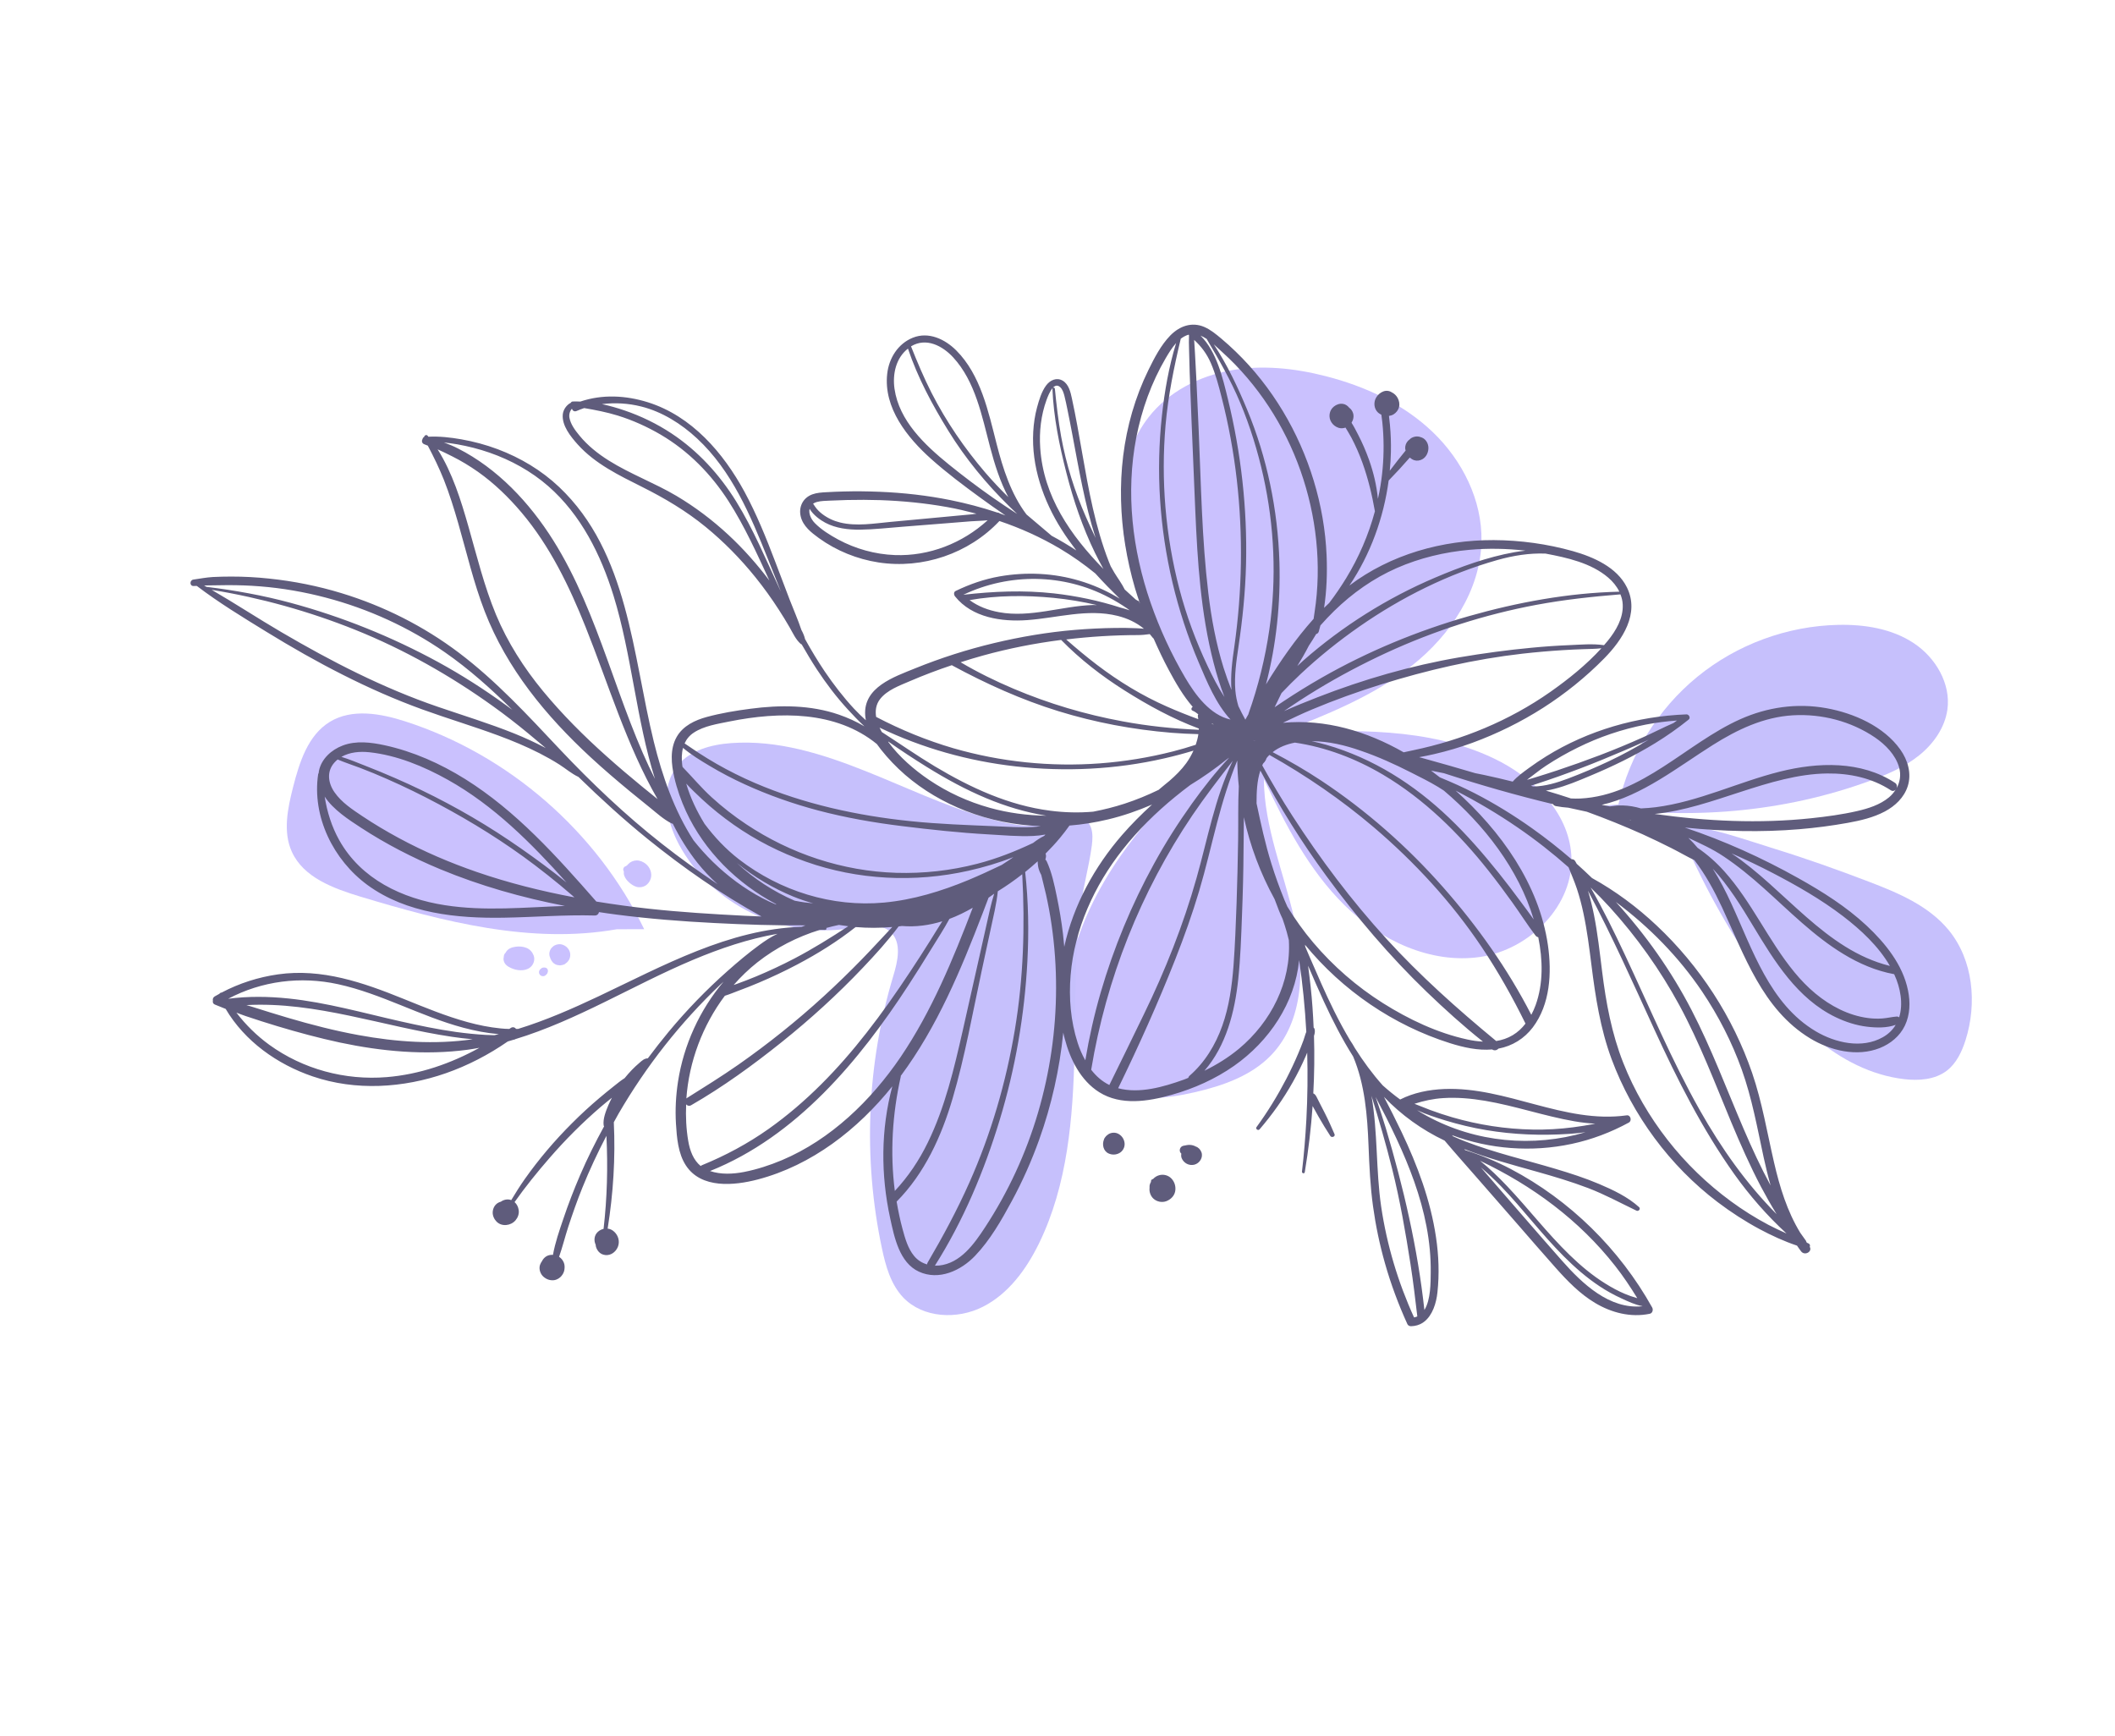
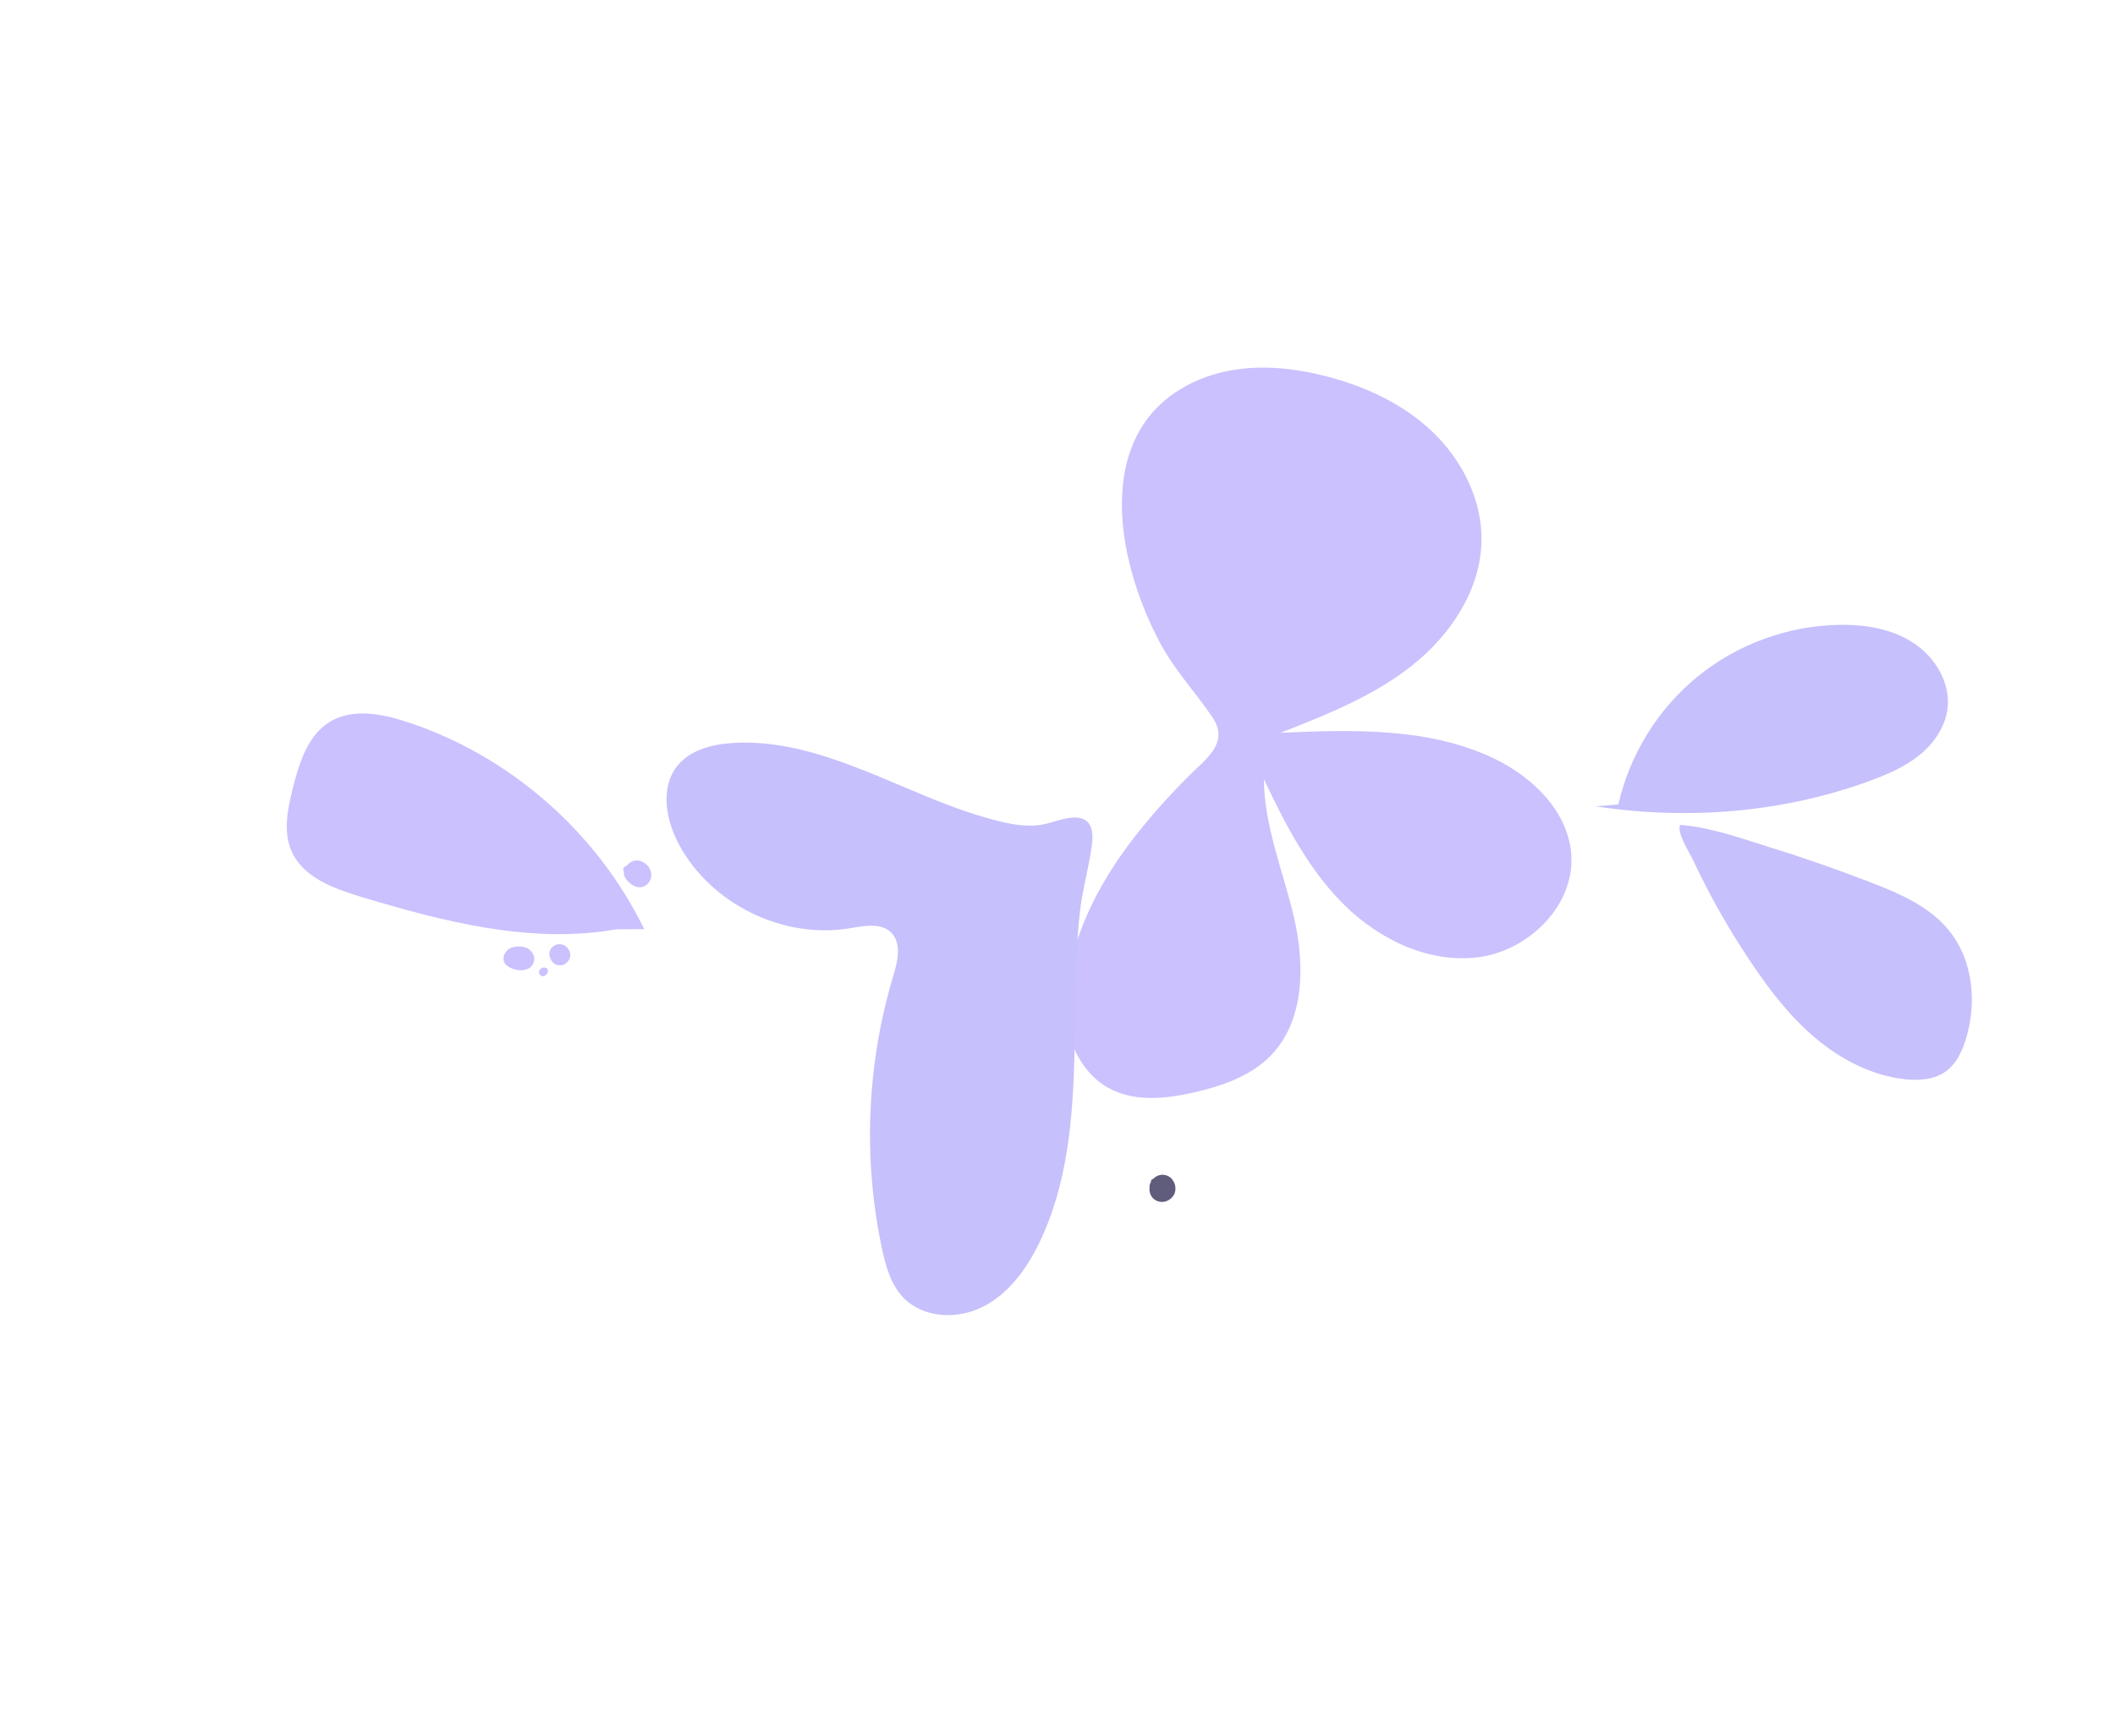
<svg xmlns="http://www.w3.org/2000/svg" width="324" height="266" viewBox="0 0 324 266" fill="none">
  <path d="M98.682 142.344C91.445 127.39 77.903 115.614 62.094 110.513C58.3 109.29 53.914 108.503 50.513 110.589C47.168 112.636 45.869 116.777 44.897 120.58C44.066 123.849 43.316 127.425 44.711 130.491C46.495 134.423 51.075 136.1 55.203 137.354C67.969 141.205 81.376 144.671 94.5 142.351" fill="#CAC1FE" />
  <path d="M164.1 147.266C163.255 150.774 162.894 154.474 163.7 157.997C164.507 161.521 166.582 164.846 169.729 166.625C173.673 168.853 178.571 168.349 182.993 167.329C187.256 166.349 191.606 164.844 194.659 161.715C199.793 156.444 199.918 148.044 198.297 140.862C196.676 133.68 193.649 126.712 193.616 119.347C196.892 126.303 200.492 133.264 205.964 138.661C211.439 144.049 219.131 147.695 226.736 146.598C234.334 145.489 241.216 138.635 240.712 130.971C240.276 124.341 234.797 119.012 228.793 116.159C218.795 111.404 207.227 111.781 196.168 112.258C203.193 109.497 210.332 106.679 216.259 101.998C222.186 97.316 226.816 90.422 226.95 82.869C227.063 76.62 224.024 70.552 219.513 66.218C215.002 61.884 209.127 59.164 203.07 57.621C198.317 56.404 193.313 55.87 188.49 56.75C183.666 57.63 179.006 60.019 175.974 63.888C171.262 69.886 171.158 78.365 172.905 85.791C173.953 90.244 175.598 94.548 177.762 98.57C179.983 102.706 183.07 105.966 185.68 109.789C188.507 113.932 184.554 116.357 181.762 119.214C178.081 122.977 174.556 126.936 171.552 131.273C168.194 136.142 165.497 141.497 164.1 147.266Z" fill="#CAC1FE" />
  <path d="M112 113.837C108.953 114.06 105.702 114.924 103.78 117.303C101.096 120.629 101.996 125.633 104.028 129.399C108.949 138.513 119.972 143.909 130.188 142.202C132.345 141.839 134.887 141.303 136.471 142.817C138.172 144.449 137.529 147.244 136.845 149.504C132.783 162.979 132.176 177.482 135.107 191.245C135.678 193.953 136.457 196.753 138.364 198.761C141.393 201.937 146.656 202.178 150.57 200.184C154.489 198.202 157.221 194.448 159.156 190.499C163.552 181.508 164.387 171.214 164.602 161.203C164.754 154.064 164.638 146.91 165.419 139.798C165.801 136.33 166.795 132.983 167.255 129.546C167.507 127.684 167.392 125.594 165.231 125.275C163.376 125.005 161.172 126.123 159.345 126.373C156.497 126.757 153.711 126.016 150.977 125.245C144.668 123.44 138.73 120.573 132.648 118.146C126.083 115.527 119.144 113.31 112 113.837Z" fill="#C6C0FC" />
  <path d="M286.268 135.059C290.789 136.783 295.475 138.757 298.54 142.507C302.284 147.085 302.892 153.692 301.11 159.329C300.542 161.117 299.702 162.898 298.214 164.035C296.397 165.408 293.939 165.58 291.677 165.312C286.681 164.73 282.02 162.309 278.163 159.068C274.302 155.836 271.195 151.806 268.378 147.636C266.099 144.26 263.992 140.759 262.073 137.17C261.099 135.349 260.176 133.498 259.295 131.623C258.739 130.436 256.857 127.573 257.377 126.366C262.187 126.722 267.317 128.628 271.918 130.049C276.754 131.543 281.536 133.25 286.268 135.059Z" fill="#C6C0FC" />
  <path d="M244.434 123.522C258.535 125.678 273.195 124.506 286.574 119.572C289.209 118.596 291.826 117.46 294.008 115.703C296.191 113.947 297.931 111.486 298.324 108.704C298.878 104.725 296.512 100.724 293.159 98.517C289.81 96.302 285.639 95.641 281.621 95.723C273.809 95.883 266.082 98.721 260.029 103.668C253.98 108.606 249.643 115.607 247.925 123.232" fill="#C6C0FC" />
-   <path d="M169.752 173.783C169.672 173.832 169.602 173.906 169.526 173.968C169.511 173.982 169.498 173.987 169.482 174.001C169.479 174.01 169.479 174.01 169.467 174.015C169.4 174.08 169.351 174.152 169.29 174.23C169.264 174.27 169.229 174.307 169.211 174.351C169.201 174.377 169.173 174.396 169.159 174.432C169.145 174.467 169.14 174.505 169.126 174.54C168.798 175.315 169.012 176.336 169.833 176.702C170.367 176.945 170.967 176.919 171.473 176.642C171.992 176.36 172.312 175.786 172.282 175.195C172.248 174.591 171.916 174.043 171.398 173.735C170.909 173.429 170.229 173.453 169.752 173.783Z" fill="#5F5C7C" />
  <path d="M178.053 182.042C178.047 182.03 178.051 182.021 178.045 182.008C178.042 182.017 178.042 182.017 178.047 182.03C178.056 182.033 178.056 182.033 178.053 182.042Z" fill="#5F5C7C" />
  <path d="M177.546 180.041C177.19 180.144 176.885 180.348 176.636 180.615C176.494 180.64 176.354 180.737 176.325 180.888C176.313 180.944 176.321 180.999 176.322 181.049C176.259 181.157 176.201 181.276 176.161 181.403C176.096 181.59 176.088 181.791 176.101 181.989C176.029 182.58 176.262 183.222 176.694 183.618C177.215 184.099 178.005 184.26 178.675 184.008C179.336 183.752 179.896 183.212 180.029 182.492C180.156 181.79 179.954 181.069 179.46 180.547C178.974 180.029 178.216 179.84 177.546 180.041Z" fill="#5F5C7C" />
-   <path d="M183.054 175.569C182.675 175.398 182.259 175.345 181.845 175.414C181.64 175.445 181.431 175.484 181.227 175.535C180.954 175.609 180.76 175.868 180.732 176.142C180.722 176.27 180.74 176.379 180.788 176.489C180.83 176.587 180.9 176.666 180.969 176.724C180.934 176.964 180.93 177.206 181.025 177.427C181.344 178.185 182.149 178.616 182.959 178.419C183.773 178.214 184.36 177.298 184.041 176.49C183.884 176.092 183.579 175.758 183.153 175.629C183.121 175.606 183.089 175.583 183.054 175.569Z" fill="#5F5C7C" />
-   <path d="M211.898 59.97C211.451 60.148 211.115 60.431 210.853 60.836C210.381 61.563 210.453 62.609 211.102 63.202C211.208 63.295 211.32 63.37 211.445 63.44C211.494 63.47 211.556 63.494 211.613 63.527C211.664 63.913 211.719 64.311 211.76 64.694C211.887 65.883 211.948 67.087 211.953 68.278C211.967 70.623 211.757 72.969 211.327 75.279C211.254 75.668 211.164 76.049 211.086 76.424C210.884 74.372 210.416 72.376 209.708 70.396C209.24 69.092 208.69 67.816 208.05 66.585C207.739 65.984 207.422 65.35 207.045 64.763C207.328 64.306 207.441 63.741 207.263 63.243C207.155 62.925 206.949 62.65 206.682 62.453C206.444 62.155 206.102 61.917 205.724 61.869C205.205 61.795 204.731 61.962 204.327 62.29C203.609 62.869 203.465 63.92 203.955 64.684C204.21 65.091 204.587 65.372 205.033 65.529C205.391 65.651 205.766 65.627 206.121 65.504C206.429 66.033 206.762 66.552 207.04 67.079C207.68 68.309 208.243 69.58 208.711 70.885C209.573 73.271 210.189 75.814 210.625 78.326C209.653 81.925 208.171 85.373 206.218 88.573C205.414 89.881 204.552 91.155 203.621 92.371C203.359 92.623 203.1 92.865 202.837 93.117C203.243 90.482 203.33 87.781 203.227 85.148C203.067 81.251 202.386 77.361 201.247 73.624C198.986 66.187 194.893 59.264 189.293 53.856C188.59 53.17 187.855 52.512 187.101 51.877C186.292 51.2 185.451 50.5 184.478 50.083C182.555 49.268 180.684 49.958 179.28 51.394C177.838 52.874 176.832 54.844 175.929 56.681C174.911 58.758 174.082 60.92 173.433 63.143C170.87 71.947 171.321 81.359 173.873 90.111C174.096 90.88 174.361 91.647 174.617 92.409C174.594 92.39 174.563 92.367 174.543 92.339C174.561 92.244 174.543 92.136 174.42 92.087C174.265 92.015 174.13 91.921 173.979 91.84C173.418 91.333 172.857 90.825 172.3 90.309C171.862 89.413 171.236 88.585 170.718 87.738C170.521 87.416 170.343 87.071 170.154 86.752C170.054 86.519 169.962 86.289 169.87 86.059C168.827 83.388 168.046 80.617 167.408 77.821C166.139 72.263 165.42 66.599 164.205 61.032C163.999 60.066 163.723 58.868 162.802 58.319C161.855 57.76 160.849 58.245 160.252 59.055C159.549 60.006 159.171 61.29 158.865 62.419C158.536 63.63 158.355 64.88 158.284 66.133C157.986 71.414 159.821 76.698 162.622 81.116C163.319 82.227 164.089 83.285 164.877 84.32C163.659 83.521 162.403 82.767 161.11 82.081C159.831 80.973 158.523 79.915 157.245 78.807C154.878 75.68 153.63 71.758 152.672 68.001C151.404 63.054 150.234 57.424 146.486 53.678C144.76 51.955 142.262 50.769 139.847 51.731C137.562 52.644 136.18 54.87 135.913 57.256C135.322 62.481 138.996 67.052 142.652 70.314C145.031 72.439 147.601 74.365 150.171 76.24C151.442 77.162 152.725 78.079 154.031 78.963C153.746 78.861 153.462 78.758 153.186 78.658C153.068 78.571 152.937 78.519 152.793 78.522C150.413 77.73 148.009 77.1 145.61 76.614C142.023 75.891 138.391 75.485 134.739 75.336C132.918 75.263 131.096 75.241 129.277 75.291C128.384 75.312 127.496 75.346 126.61 75.4C125.883 75.437 125.124 75.481 124.433 75.735C122.99 76.27 122.3 77.674 122.674 79.165C123.041 80.622 124.299 81.6 125.452 82.434C128.129 84.372 131.31 85.656 134.568 86.158C141.342 87.202 148.403 84.811 153.103 79.815C156.331 80.904 159.454 82.308 162.399 84.057C164.298 85.188 166.091 86.46 167.797 87.849C168.996 89.18 170.256 90.463 171.538 91.715C171.35 91.599 171.162 91.484 170.979 91.381C169.225 90.369 167.353 89.554 165.407 88.974C161.428 87.779 157.204 87.586 153.117 88.301C150.79 88.708 148.533 89.499 146.407 90.526C146.057 90.691 146.116 91.132 146.314 91.373C148.917 94.624 153.448 95.275 157.351 94.996C161.946 94.666 166.605 93.202 171.195 94.344C172.685 94.713 174.077 95.357 175.241 96.317C174.847 96.283 174.454 96.249 174.063 96.236C173.003 96.191 171.95 96.179 170.887 96.194C168.802 96.22 166.728 96.322 164.656 96.495C160.491 96.843 156.348 97.546 152.283 98.514C148.16 99.499 144.118 100.791 140.192 102.383C136.978 103.689 132.244 105.265 132.54 109.562C132.558 109.823 132.597 110.083 132.64 110.334C132.014 109.76 131.4 109.18 130.816 108.552C129.18 106.783 127.705 104.865 126.351 102.873C125.263 101.262 124.268 99.595 123.325 97.899C123.215 97.408 123.01 96.95 122.769 96.508C122.253 94.941 121.561 93.405 120.977 91.882C120.228 89.927 119.48 87.972 118.744 86.012C117.368 82.385 115.9 78.761 114.055 75.344C110.801 69.354 105.964 63.741 99.269 61.63C95.869 60.564 92.273 60.376 88.901 61.517C88.513 61.495 88.127 61.495 87.747 61.506C87.603 61.51 87.499 61.591 87.445 61.702C86.799 62.024 86.295 62.729 86.214 63.47C86.048 65.193 87.428 66.89 88.506 68.092C91.178 71.065 94.859 72.832 98.369 74.593C101.821 76.32 105.096 78.262 108.097 80.715C110.898 83.007 113.445 85.605 115.714 88.418C117.009 90.021 118.218 91.711 119.338 93.448C119.9 94.311 120.434 95.194 120.947 96.079C121.459 96.964 121.888 97.958 122.663 98.642C122.709 98.681 122.757 98.69 122.809 98.711C123.547 100 124.31 101.28 125.126 102.529C126.545 104.689 128.113 106.756 129.858 108.659C130.668 109.54 131.521 110.438 132.428 111.277C131.186 110.539 129.849 109.937 128.507 109.475C124.18 107.979 119.464 107.976 114.976 108.573C112.736 108.863 110.461 109.24 108.285 109.829C106.461 110.325 104.635 111.185 103.665 112.885C102.592 114.766 102.836 117.07 103.297 119.083C103.704 120.872 104.324 122.613 105.086 124.278C107.896 130.387 112.951 135.374 118.88 138.493C118.882 138.514 118.889 138.547 118.891 138.568C118.174 138.273 117.468 137.952 116.771 137.584C113.998 136.116 111.465 134.225 109.221 132.042C108.152 130.997 107.167 129.894 106.244 128.734C103.288 124.174 101.456 118.88 100.162 113.639C96.878 100.305 96.288 84.666 85.654 74.605C82.949 72.046 79.718 70.121 76.242 68.812C74.437 68.135 72.561 67.634 70.671 67.3C69.017 67.009 67.304 66.816 65.623 66.901L65.517 66.757C65.31 66.512 65.008 66.708 64.958 66.962C64.83 67.003 64.743 67.121 64.741 67.252C64.563 67.497 64.611 67.912 64.992 68.054C65.18 68.118 65.361 68.2 65.537 68.27C66.443 69.982 67.287 71.721 68.001 73.509C68.857 75.679 69.548 77.906 70.194 80.146C71.492 84.658 72.552 89.258 74.247 93.642C77.628 102.408 83.643 109.689 90.478 116.004C92.441 117.821 94.477 119.555 96.535 121.257C97.553 122.099 98.578 122.923 99.603 123.747C100.642 124.587 101.655 125.518 102.848 126.124L103.066 126.19L103.085 126.218C104.129 128.301 105.357 130.303 106.854 132.19C107.763 133.334 108.802 134.428 109.924 135.443C107.012 133.483 104.156 131.433 101.39 129.256C95.765 124.835 90.607 119.929 85.699 114.725C80.837 109.56 75.978 104.284 70.3 99.995C64.903 95.919 58.786 92.838 52.319 90.869C48.7 89.766 44.979 89.02 41.209 88.631C39.287 88.427 37.357 88.321 35.423 88.325C34.477 88.326 33.525 88.344 32.579 88.395C31.588 88.459 30.619 88.643 29.639 88.783C29.027 88.865 29.022 89.798 29.664 89.769C29.82 89.76 29.982 89.763 30.146 89.757C33.527 92.33 37.178 94.554 40.791 96.772C44.624 99.129 48.535 101.364 52.551 103.386C56.48 105.374 60.518 107.161 64.659 108.664C68.525 110.068 72.463 111.236 76.318 112.666C78.482 113.465 80.62 114.355 82.682 115.408C83.712 115.939 84.719 116.502 85.692 117.122C86.666 117.743 87.555 118.523 88.594 119.007L88.611 119.014C92.013 122.328 95.519 125.531 99.22 128.526C104.693 132.948 110.494 137.002 116.66 140.397C115.758 140.364 114.859 140.322 113.961 140.28C109.117 140.034 104.273 139.736 99.448 139.212C96.738 138.918 94.039 138.547 91.355 138.111C85.295 131.2 79.092 124.241 71.231 119.328C67.449 116.972 63.304 115.122 58.934 114.168C56.847 113.715 54.561 113.428 52.503 114.206C50.781 114.854 49.221 116.248 48.855 118.116C48.834 118.219 48.835 118.321 48.814 118.424L48.742 118.579C47.77 125.097 51.072 131.757 56.312 135.588C62.288 139.945 70.009 140.704 77.175 140.582C81.821 140.506 86.45 140.118 91.096 140.246C91.479 140.256 91.696 140.016 91.76 139.727C92.654 139.858 93.535 139.995 94.427 140.105C99.406 140.751 104.415 141.145 109.429 141.398C114.073 141.636 118.748 141.796 123.401 141.753C123.212 141.82 123.016 141.905 122.823 141.981C111.725 142.3 101.543 147.965 91.675 152.637C87.668 154.532 83.592 156.319 79.352 157.624C79.259 157.628 79.161 157.619 79.068 157.623C78.873 157.373 78.544 157.252 78.201 157.502L78.02 157.624C77.566 157.616 77.118 157.591 76.66 157.541C74.958 157.373 73.283 157.033 71.632 156.581C68.257 155.657 65.02 154.31 61.778 153.001C55.639 150.512 49.305 148.31 42.592 149.263C39.575 149.691 36.639 150.63 33.949 152.052C33.818 152.051 33.688 152.121 33.609 152.242C33.374 152.373 33.143 152.494 32.905 152.634C32.63 152.789 32.563 153.057 32.613 153.291C32.561 153.524 32.628 153.764 32.897 153.881C33.459 154.105 34.009 154.333 34.571 154.556C37.494 159.51 42.457 163.038 47.884 164.889C54.482 167.144 61.759 166.69 68.299 164.408C71.664 163.233 74.855 161.572 77.786 159.544C78.084 159.459 78.386 159.365 78.675 159.277C78.73 159.268 78.78 159.268 78.838 159.25C78.872 159.243 78.882 159.217 78.91 159.198C88.402 156.319 96.977 150.91 106.135 147.054C110.298 145.302 114.65 143.818 119.114 143.049C118.109 143.504 117.172 144.149 116.33 144.76C114.637 145.999 113.035 147.345 111.466 148.735C108.218 151.613 105.186 154.74 102.414 158.083C101.319 159.407 100.264 160.757 99.24 162.13C98.723 162.127 98.338 162.483 97.963 162.812C97.564 163.151 97.178 163.507 96.816 163.881C96.419 164.293 96.044 164.724 95.687 165.161C95.091 165.535 94.554 165.992 93.993 166.43C93.263 167.015 92.532 167.599 91.825 168.202C90.385 169.42 88.993 170.697 87.658 172.038C85 174.683 82.557 177.556 80.397 180.612C79.656 181.66 78.978 182.753 78.32 183.844C77.79 183.644 77.185 183.759 76.729 184.087C76.571 184.126 76.424 184.189 76.279 184.274C75.783 184.575 75.514 185.098 75.478 185.674C75.448 186.211 75.69 186.755 76.066 187.138C76.861 187.952 78.251 187.782 78.968 186.949C79.33 186.523 79.541 185.966 79.463 185.396C79.395 184.902 79.189 184.474 78.83 184.148C80.483 181.805 82.3 179.559 84.173 177.405C86.597 174.606 89.23 171.971 92.039 169.558C92.596 169.078 93.175 168.617 93.743 168.161C93.554 168.534 93.366 168.906 93.203 169.289C92.816 170.213 92.347 171.369 92.472 172.384C92.481 172.439 92.511 172.491 92.541 172.544C91.209 174.974 89.967 177.46 88.871 180.014C87.92 182.229 87.048 184.475 86.285 186.754C85.685 188.519 85.046 190.36 84.71 192.229C84.322 192.207 83.934 192.287 83.626 192.5C83.374 192.675 83.169 192.908 83.043 193.174C82.907 193.364 82.796 193.564 82.722 193.778C82.514 194.428 82.779 195.194 83.3 195.625C83.569 195.843 83.885 196.02 84.225 196.084C84.554 196.153 84.922 196.147 85.238 196.018C85.468 195.927 85.629 195.828 85.814 195.668C85.949 195.559 86.056 195.418 86.154 195.274C86.32 195.035 86.435 194.745 86.469 194.454C86.516 194.106 86.507 193.746 86.372 193.419C86.217 193.042 85.985 192.756 85.647 192.531C86.172 191.031 86.556 189.475 87.039 187.979C87.704 185.946 88.414 183.929 89.215 181.939C90.31 179.233 91.546 176.582 92.898 173.998C93.136 178.749 93.007 183.527 92.462 188.252C92.137 188.327 91.82 188.486 91.573 188.723C91.03 189.219 90.939 190.037 91.248 190.668C91.259 190.845 91.291 191.021 91.359 191.18C91.52 191.569 91.782 191.907 92.163 192.1C92.539 192.279 92.95 192.321 93.36 192.209C94.057 192.018 94.608 191.373 94.752 190.677C94.931 189.844 94.557 188.993 93.866 188.505C93.627 188.339 93.36 188.243 93.086 188.216C93.947 182.823 94.291 177.378 94.031 171.916C94.273 171.483 94.508 171.048 94.751 170.615C99.001 163.295 104.241 156.633 110.379 150.805C110.528 150.66 110.691 150.532 110.84 150.388C107.19 154.713 104.735 160.072 103.867 165.686C103.537 167.822 103.421 169.983 103.551 172.139C103.682 174.265 103.874 176.701 105.069 178.528C107.419 182.136 112.482 181.625 116.078 180.685C124.363 178.516 131.411 173.009 136.695 166.415C134.931 173.004 134.912 179.962 136.37 186.632C137 189.526 137.779 193.425 140.769 194.806C143.838 196.218 147.207 194.649 149.367 192.385C151.676 189.978 153.427 186.901 155.001 183.988C156.635 180.976 158.028 177.829 159.189 174.599C161.089 169.304 162.32 163.774 162.885 158.182C162.954 158.494 163.019 158.815 163.11 159.125C163.945 162.294 165.541 165.521 168.388 167.313C171.714 169.407 175.907 168.734 179.48 167.724C182.881 166.766 186.169 165.297 189.058 163.272C194.415 159.513 198.383 153.647 199.017 147.086C199.554 150.726 199.918 154.389 200.115 158.067C199.938 158.485 199.827 158.969 199.686 159.35C199.435 160.033 199.17 160.701 198.884 161.37C198.323 162.703 197.702 164.012 197.036 165.303C195.707 167.856 194.181 170.341 192.484 172.666C192.286 172.933 192.738 173.255 192.946 173.013C194.891 170.755 196.601 168.344 198.062 165.741C198.791 164.445 199.449 163.12 200.041 161.759C200.116 161.595 200.177 161.416 200.252 161.253C200.349 164.667 200.307 168.077 200.127 171.473C199.979 174.149 199.765 176.81 199.451 179.471C199.414 179.741 199.827 179.854 199.879 179.57C200.443 176.205 200.841 172.824 201.08 169.431C201.105 169.472 201.121 169.509 201.145 169.549C201.422 170.055 201.711 170.557 201.988 171.063C202.553 172.071 203.171 173.048 203.793 174.017C203.999 174.343 204.607 174.117 204.435 173.733C203.969 172.653 203.491 171.579 202.96 170.534C202.699 170.014 202.435 169.502 202.17 168.99C202.038 168.734 201.906 168.478 201.777 168.214C201.629 167.921 201.502 167.627 201.186 167.501C201.346 164.565 201.383 161.631 201.292 158.687C201.407 158.346 201.471 158.005 201.391 157.669C201.365 157.556 201.306 157.472 201.238 157.415C201.149 155.335 201.009 153.256 200.785 151.185C200.666 150.1 200.527 149.018 200.388 147.936C201.181 149.776 201.972 151.626 202.815 153.445C204.143 156.322 205.596 159.166 207.293 161.854C209.093 166.128 209.466 170.872 209.649 175.53C209.77 178.629 209.912 181.726 210.337 184.802C210.742 187.749 211.353 190.666 212.167 193.532C213.073 196.728 214.235 199.844 215.609 202.86C215.702 203.06 215.962 203.174 216.169 203.164C216.867 203.147 217.453 202.953 217.944 202.639L218.171 202.475C219.46 201.483 220.033 199.606 220.203 197.975C220.506 195.167 220.402 192.33 219.985 189.541C219.154 183.903 217.152 178.552 214.715 173.425C213.851 171.607 212.938 169.811 212.009 168.028C214.674 170.816 217.806 173.067 221.304 174.731C222.956 176.689 224.668 178.599 226.351 180.529C228.35 182.818 230.349 185.107 232.348 187.395C234.332 189.668 236.307 191.968 238.319 194.221C240.112 196.235 242.024 198.205 244.349 199.596C246.862 201.103 249.824 201.863 252.728 201.258C253.158 201.174 253.29 200.637 253.1 200.297C248.104 191.347 240.515 183.858 231.432 179.08C229.185 177.903 226.859 176.948 224.448 176.183L224.316 176.029C227.936 177.437 231.713 178.449 235.446 179.495C238.08 180.237 240.717 181.02 243.278 181.997C245.847 182.977 248.219 184.275 250.687 185.459C251.019 185.622 251.385 185.187 251.086 184.916C249.335 183.336 247.134 182.298 244.977 181.38C242.802 180.455 240.538 179.729 238.275 179.054C233.657 177.676 228.945 176.587 224.44 174.848C223.821 174.613 223.205 174.347 222.601 174.077L222.437 173.9C228.224 176.047 234.612 176.551 240.768 175.235C243.834 174.582 246.779 173.464 249.531 171.964C250.025 171.693 249.798 170.779 249.207 170.86C239.617 172.195 230.798 166.444 221.241 166.826C218.925 166.923 216.568 167.379 214.491 168.435C213.568 167.763 212.679 167.034 211.829 166.279C210.239 164.499 208.827 162.575 207.561 160.567C207.33 160.15 207.078 159.735 206.807 159.342C205.94 157.89 205.138 156.402 204.385 154.893C203.007 152.118 201.782 149.263 200.551 146.425C200.346 145.967 200.154 145.504 199.961 145.041C199.944 144.933 199.931 144.836 199.913 144.727C205.676 151.745 213.448 157.06 222.111 159.8C224.19 160.453 226.4 160.955 228.59 160.767C228.933 161.005 229.325 160.887 229.546 160.639C231.663 160.249 233.512 159.103 234.815 157.383C237.481 153.847 237.738 149.028 237.13 144.8C235.781 135.449 229.905 127.308 222.991 121.114C226.295 122.803 229.495 124.705 232.515 126.779C235.232 128.642 237.828 130.68 240.288 132.857C240.723 133.965 241.206 135.052 241.579 136.186C241.98 137.403 242.302 138.639 242.567 139.893C243.126 142.505 243.46 145.17 243.793 147.813C244.409 152.736 245.156 157.587 246.888 162.262C250.093 170.856 255.795 178.591 263.117 184.144C265.149 185.683 267.291 187.073 269.536 188.281C271.372 189.264 273.298 190.151 275.289 190.82C275.497 191.116 275.692 191.418 275.916 191.7C276.483 192.423 277.671 191.736 277.239 191.005C277.316 190.812 277.284 190.586 277.05 190.483L276.808 190.376L276.735 190.276L276.654 190.071C276.36 189.66 276.072 189.26 275.786 188.852C273.783 185.575 272.641 181.847 271.773 178.096C270.709 173.505 269.945 168.849 268.417 164.378C265.477 155.808 260.382 147.978 253.777 141.775C250.787 138.96 247.476 136.495 243.883 134.508C243.11 133.765 242.331 133.038 241.537 132.326C241.452 132.18 241.38 132.03 241.292 131.893C241.16 131.688 240.937 131.61 240.73 131.619C238.806 129.96 236.8 128.38 234.723 126.904C231.9 124.898 228.935 123.069 225.852 121.488C224.127 120.61 222.367 119.819 220.582 119.09C220.132 118.738 219.682 118.386 219.225 118.052C219.885 118.182 220.542 118.321 221.202 118.451C226.704 120.24 232.282 121.837 237.916 123.19C238.001 123.336 238.147 123.455 238.366 123.491C239 123.611 239.63 123.688 240.253 123.732C241.196 123.944 242.146 124.138 243.088 124.35C245.977 125.396 248.833 126.551 251.639 127.808C253.13 128.482 254.595 129.196 256.053 129.928C257.223 130.515 258.385 131.2 259.571 131.773C261.269 133.973 262.605 136.446 263.794 138.982C267.217 146.311 269.991 154.632 277.298 159.07C280.411 160.958 284.478 161.933 287.977 160.548C289.621 159.889 291.04 158.724 291.814 157.11C292.615 155.425 292.66 153.521 292.289 151.716C291.499 147.793 288.796 144.462 285.941 141.792C282.825 138.887 279.198 136.602 275.496 134.531C269.958 131.426 264.129 128.795 258.099 126.775C263.935 127.365 269.801 127.52 275.65 127.027C278.143 126.818 280.61 126.496 283.074 126.052C285.025 125.698 286.963 125.248 288.724 124.321C290.322 123.471 291.688 122.184 292.251 120.435C292.869 118.494 292.255 116.43 291.113 114.827C288.576 111.257 283.984 109.25 279.792 108.489C275.268 107.668 270.727 108.325 266.557 110.196C258.343 113.877 251.572 121.834 242.113 122.326C241.624 122.355 241.143 122.337 240.653 122.315C239.387 121.894 238.102 121.495 236.818 121.117C237.262 121.049 237.695 120.957 238.127 120.844C239.97 120.376 241.754 119.621 243.511 118.885C246.971 117.443 250.356 115.809 253.556 113.847C255.345 112.747 257.065 111.54 258.695 110.225C259.025 109.959 258.72 109.421 258.348 109.436C250.801 109.722 243.284 111.881 236.86 115.867C235.954 116.432 235.068 117.026 234.206 117.659C233.344 118.293 232.44 118.93 231.733 119.737C230.272 119.371 228.813 119.025 227.34 118.714C226.891 118.617 226.443 118.541 225.994 118.444C223.344 117.665 220.686 116.884 218.024 116.162C217.811 116.108 217.611 116.049 217.399 115.995C218.188 115.851 218.972 115.694 219.745 115.514C221.729 115.051 223.674 114.481 225.59 113.779C229.365 112.391 232.995 110.599 236.385 108.438C239.767 106.274 242.933 103.729 245.75 100.862C248.532 98.032 251.219 94.006 249.229 89.982C247.7 86.893 244.104 85.323 240.97 84.433C237.028 83.325 232.912 82.757 228.822 82.738C220.93 82.715 213.048 84.921 206.718 89.697C209.939 84.916 211.963 79.335 212.732 73.611C213.847 72.468 214.922 71.298 215.968 70.097C216.165 70.267 216.39 70.418 216.652 70.501C217.058 70.632 217.522 70.562 217.89 70.353C218.202 70.182 218.465 69.879 218.611 69.561C218.948 68.841 218.897 67.997 218.345 67.391C218.21 67.246 218.037 67.117 217.853 67.043C217.593 66.93 217.345 66.862 217.061 66.861C216.786 66.863 216.521 66.941 216.281 67.059C216.154 67.121 216.048 67.211 215.946 67.313C215.862 67.371 215.787 67.432 215.717 67.506C215.412 67.812 215.246 68.255 215.261 68.678C215.267 68.792 215.302 68.907 215.329 69.02C214.499 70.032 213.693 71.064 212.901 72.112C212.993 71.162 213.059 70.203 213.075 69.243C213.105 67.862 213.058 66.47 212.926 65.086C212.888 64.644 212.84 64.177 212.779 63.716C213.018 63.678 213.258 63.611 213.472 63.483C213.887 63.231 214.212 62.821 214.32 62.345C214.437 61.873 214.332 61.394 214.113 60.972C213.921 60.611 213.578 60.271 213.208 60.104C212.838 59.855 212.345 59.791 211.898 59.97ZM139.566 53.053C141.868 51.66 144.363 52.956 146.013 54.74C149.431 58.447 150.426 63.774 151.674 68.49C152.359 71.09 153.196 73.771 154.465 76.156C153.246 74.95 152.071 73.711 150.95 72.411C147.749 68.669 144.951 64.578 142.709 60.19C141.526 57.869 140.524 55.478 139.562 53.062L139.566 53.053ZM152.078 76.225C149.772 74.608 147.528 72.912 145.335 71.136C141.684 68.171 137.736 64.467 137.031 59.561C136.706 57.306 137.25 54.838 139.091 53.404C140.587 57.852 142.824 62.025 145.281 66.001C147.897 70.243 151.107 74.141 154.666 77.62C155.046 77.994 155.438 78.364 155.822 78.729C154.578 77.92 153.319 77.094 152.078 76.225ZM137.08 85.031C134.055 84.917 131.061 84.083 128.406 82.652C127.143 81.967 125.835 81.163 124.822 80.13C124.214 79.512 123.85 78.636 124.024 77.942C124.558 78.876 125.648 79.665 126.438 80.081C128.06 80.939 129.927 81.152 131.742 81.141C133.949 81.112 136.158 80.851 138.349 80.685C140.544 80.509 142.726 80.339 144.921 80.164C146.181 80.064 147.449 79.969 148.713 79.86C149.551 79.797 150.437 79.793 151.299 79.698C147.452 83.213 142.34 85.229 137.08 85.031ZM148.177 78.854L144.386 79.209C141.735 79.457 139.075 79.702 136.424 79.95C133.9 80.188 131.192 80.657 128.683 80.037C127.691 79.795 126.749 79.35 125.932 78.72C125.527 78.407 125.156 78.036 124.866 77.615C124.763 77.463 124.661 77.311 124.559 77.158C124.724 77.051 124.915 76.954 125.152 76.895C125.79 76.722 126.469 76.727 127.124 76.692C128.015 76.65 128.903 76.616 129.796 76.595C131.489 76.556 133.195 76.562 134.892 76.616C138.3 76.74 141.717 77.071 145.077 77.674C146.597 77.942 148.1 78.305 149.584 78.691C149.115 78.77 148.649 78.818 148.177 78.854ZM161.28 59.413C161.602 59.063 161.993 58.923 162.416 59.315C162.775 59.641 162.936 60.183 163.055 60.626C163.23 61.286 163.361 61.978 163.503 62.645C164.6 67.921 165.397 73.26 166.718 78.483C167.051 79.794 167.426 81.103 167.835 82.404C167.323 81.336 166.824 80.264 166.35 79.18C164.612 75.236 163.335 71.129 162.56 66.887C162.123 64.456 161.84 61.994 161.596 59.538C161.572 59.366 161.374 59.328 161.28 59.413ZM159.351 68.591C159.186 66.115 159.471 63.605 160.319 61.268C160.467 60.869 160.807 59.937 161.276 59.421C161.245 59.45 161.227 59.493 161.224 59.553C161.397 63.903 162.277 68.188 163.351 72.396C164.436 76.651 165.837 80.776 167.758 84.722C168.163 85.544 168.593 86.355 169.036 87.162C164 81.999 159.839 76.065 159.351 68.591ZM111.564 81.919C109.127 79.66 106.46 77.644 103.596 75.947C100.245 73.965 96.55 72.619 93.255 70.548C91.587 69.499 90.017 68.255 88.766 66.721C88.127 65.948 87.428 65.02 87.237 64.018C87.139 63.522 87.287 62.971 87.612 62.612C87.701 62.901 87.965 63.108 88.317 62.963C88.697 62.799 89.092 62.651 89.492 62.514C91.226 62.807 92.943 63.143 94.62 63.657C96.92 64.368 99.126 65.366 101.198 66.576C105.468 69.085 108.912 72.599 111.592 76.755C114.069 80.606 115.945 84.789 117.866 88.938C115.972 86.436 113.877 84.058 111.564 81.919ZM119.461 90.273C117.337 85.738 115.416 81.08 112.772 76.807C110.204 72.675 106.931 69.087 102.866 66.394C100.627 64.915 98.207 63.74 95.672 62.876C94.545 62.489 93.384 62.16 92.213 61.908C94.215 61.656 96.27 61.781 98.221 62.271C101.45 63.076 104.374 64.929 106.788 67.17C112.112 72.121 114.965 78.939 117.611 85.562C118.285 87.243 118.956 88.933 119.621 90.611C119.574 90.501 119.517 90.387 119.461 90.273ZM74.432 71.346C73.078 70.351 71.653 69.459 70.155 68.701C69.445 68.338 68.728 68.043 68.006 67.787C68.687 67.864 69.36 67.938 70.032 68.063C71.724 68.359 73.385 68.785 75.003 69.346C78.273 70.483 81.367 72.19 83.98 74.468C89.003 78.844 92.05 84.996 93.991 91.268C96.769 100.272 97.475 110.242 100.335 119.32C99.681 118.023 99.061 116.719 98.489 115.394C93.115 103.07 90.274 89.313 81.791 78.571C79.654 75.861 77.216 73.398 74.432 71.346ZM98.294 120.441C96.469 118.943 94.666 117.414 92.912 115.842C89.444 112.746 86.16 109.469 83.193 105.88C80.263 102.327 77.752 98.411 75.978 94.147C74.177 89.802 73.059 85.219 71.772 80.702C70.621 76.665 69.312 72.434 67.04 68.837C67.79 69.175 68.542 69.535 69.261 69.902C70.643 70.594 71.963 71.392 73.227 72.281C75.719 74.044 77.935 76.195 79.899 78.521C84.25 83.666 87.216 89.817 89.7 96.03C93.201 104.772 95.994 114.199 100.732 122.416C99.913 121.765 99.097 121.106 98.294 120.441ZM31.273 89.686C32.463 89.66 33.649 89.644 34.84 89.639C36.52 89.635 38.195 89.691 39.87 89.827C43.261 90.097 46.636 90.685 49.922 91.553C56.422 93.261 62.636 96.096 68.16 99.928C71.89 102.518 75.259 105.555 78.489 108.739C78.149 108.492 77.819 108.249 77.48 108.003C74.182 105.605 70.727 103.398 67.145 101.436C60.025 97.55 52.373 94.469 44.549 92.357C40.306 91.211 35.99 90.431 31.635 89.901C31.51 89.831 31.398 89.756 31.273 89.686ZM43.096 96.834C39.514 94.74 36.026 92.439 32.429 90.359C39.935 91.582 47.37 93.651 54.411 96.479C61.874 99.474 68.974 103.485 75.509 108.176C77.362 109.502 79.157 110.896 80.918 112.348C81.822 113.094 82.71 113.853 83.605 114.595C82.041 113.77 80.443 113.034 78.804 112.372C74.982 110.834 71.037 109.632 67.134 108.295C58.684 105.406 50.79 101.344 43.096 96.834ZM56.617 115.241C60.808 115.696 64.946 117.411 68.591 119.449C75.664 123.398 81.416 129.191 86.782 135.187C85.657 134.282 84.525 133.395 83.361 132.536C81.005 130.787 78.605 129.101 76.135 127.51C71.162 124.314 65.937 121.546 60.509 119.187C59.011 118.53 57.507 117.913 55.985 117.318C54.778 116.849 53.554 116.322 52.3 115.946C53.578 115.213 55.135 115.079 56.617 115.241ZM68.163 138.669C61.612 137.653 55.309 134.681 51.963 128.695C50.816 126.643 50.103 124.367 49.738 122.035C51.061 124.055 53.475 125.605 55.3 126.797C59.127 129.294 63.205 131.392 67.419 133.147C73.572 135.703 80 137.515 86.543 138.783C80.402 138.986 74.242 139.62 68.163 138.669ZM87.991 137.467C82.921 136.51 77.915 135.263 73.033 133.578C68.92 132.157 64.914 130.444 61.089 128.375C59.181 127.342 57.313 126.234 55.513 125.031C53.97 124.001 52.316 122.917 51.237 121.36C50.255 119.942 50.01 118.178 51.233 116.813C51.384 116.639 51.554 116.493 51.724 116.347C52.855 116.827 54.037 117.205 55.176 117.638C56.553 118.164 57.925 118.73 59.274 119.327C61.958 120.505 64.597 121.797 67.18 123.179C72.313 125.92 77.304 129.021 81.945 132.543C83.265 133.545 84.557 134.567 85.835 135.624C86.47 136.151 87.101 136.686 87.729 137.23C87.82 137.307 87.9 137.39 87.991 137.467ZM59.236 165.006C52.867 165.526 46.416 163.797 41.238 160.042C39.352 158.672 37.647 156.999 36.215 155.128C36.684 155.304 37.149 155.489 37.625 155.648C39.232 156.184 40.842 156.712 42.47 157.196C45.631 158.147 48.826 159.01 52.058 159.704C58.482 161.067 65.139 161.688 71.672 160.806C72.272 160.729 72.856 160.615 73.445 160.514C69.047 162.935 64.26 164.593 59.236 165.006ZM54.921 158.564C51.28 157.9 47.693 156.974 44.143 155.929C42.359 155.403 40.585 154.851 38.815 154.29C38.462 154.181 38.106 154.08 37.753 153.97C48.431 153.403 58.73 157.271 69.225 158.827C70.281 158.983 71.34 159.108 72.409 159.207C66.597 160.041 60.674 159.619 54.921 158.564ZM75.727 158.584C75.282 158.58 74.831 158.563 74.383 158.538C72.874 158.447 71.368 158.296 69.874 158.089C67.002 157.69 64.169 157.093 61.34 156.457C55.675 155.183 50.023 153.567 44.224 152.962C41.138 152.641 38.034 152.597 34.955 153.001C40.12 150.264 46.049 149.518 51.785 150.77C58.437 152.223 64.413 155.685 70.968 157.435C72.751 157.91 74.572 158.267 76.422 158.422C76.185 158.481 75.955 158.522 75.727 158.584ZM216.622 201.819C214.163 196.44 212.455 190.707 211.585 184.861C210.759 179.235 211.079 173.465 210.099 167.87C211.249 171.58 212.336 175.317 213.27 179.084C214.471 183.893 215.325 188.807 216.084 193.705C216.497 196.35 216.805 199.004 217.122 201.662C216.971 201.734 216.797 201.787 216.622 201.819ZM219.175 194.984C219.159 196.432 219.186 199.127 218.204 200.679C217.173 191.219 215.007 181.879 212.285 172.785C211.8 171.189 211.279 169.609 210.733 168.04C215.147 176.433 219.302 185.324 219.175 194.984ZM245.006 197.02C246.091 197.746 247.226 198.37 248.413 198.913C249.384 199.36 250.495 199.892 251.58 200.079L251.599 200.107C246.566 200.619 242.391 196.642 239.291 193.133C235.439 188.776 231.651 184.363 227.84 179.982C227.506 179.595 227.171 179.208 226.846 178.824C227.917 179.738 228.949 180.697 229.936 181.719C231.63 183.47 233.201 185.325 234.781 187.183C237.855 190.783 241.034 194.375 245.006 197.02ZM247.426 193.925C248.663 195.494 249.769 197.164 250.813 198.86L250.692 198.832C250.088 198.663 249.493 198.447 248.917 198.208C247.879 197.775 246.886 197.228 245.941 196.639C243.942 195.398 242.128 193.874 240.44 192.237C237.026 188.929 234.131 185.135 230.862 181.691C229.571 180.334 228.21 179 226.735 177.824C234.731 181.601 241.954 186.941 247.426 193.925ZM221.064 168.22C223.215 168.078 225.374 168.274 227.499 168.631C232.121 169.41 236.565 170.972 241.188 171.772C242.243 171.957 243.314 172.077 244.376 172.143L244.155 172.187C243.111 172.383 242.057 172.554 240.996 172.691C238.949 172.956 236.877 173.078 234.808 173.039C230.628 172.965 226.471 172.32 222.46 171.154C221.321 170.823 220.199 170.448 219.082 170.035C218.275 169.735 217.487 169.391 216.681 169.091C218.092 168.635 219.541 168.316 221.064 168.22ZM227.65 173.114C231.842 173.824 236.101 173.98 240.34 173.702C241.196 173.646 242.045 173.556 242.893 173.445C234.872 175.82 226.075 175.03 218.61 170.966C218.09 170.688 217.589 170.388 217.083 170.075C218.474 170.719 219.974 171.193 221.403 171.639C223.446 172.257 225.533 172.761 227.65 173.114ZM273.679 188.96C272.748 188.54 271.821 188.11 270.919 187.64C268.911 186.578 266.975 185.361 265.141 184.013C261.511 181.351 258.228 178.175 255.459 174.625C252.657 171.031 250.335 167.047 248.665 162.805C246.888 158.296 246.029 153.623 245.432 148.831C245.067 145.91 244.748 142.977 244.169 140.083C243.924 138.857 243.621 137.648 243.264 136.449C246.953 143.365 250.137 150.527 253.407 157.652C256.949 165.374 260.748 172.933 265.686 179.877C268.038 183.171 270.7 186.221 273.679 188.96ZM260.748 151.895C263.246 155.613 265.312 159.627 266.819 163.845C268.386 168.219 269.2 172.773 270.177 177.3C270.491 178.736 270.84 180.186 271.242 181.607C269.711 178.782 268.361 175.856 267.095 172.902C264.492 166.835 262.182 160.62 259.138 154.744C256.027 148.729 252.094 143.17 247.539 138.178C252.651 141.998 257.157 146.575 260.748 151.895ZM246.608 138.987C250.738 143.536 254.326 148.582 257.262 153.988C260.382 159.752 262.702 165.89 265.216 171.922C266.619 175.276 268.084 178.603 269.776 181.817C270.519 183.221 271.314 184.625 272.161 185.998C267.506 181.312 263.671 175.864 260.411 170.095C256.077 162.424 252.69 154.287 248.95 146.324C247.304 142.813 245.598 139.328 243.672 135.96C244.681 136.951 245.666 137.952 246.608 138.987ZM288.417 158.902C285.221 160.703 281.144 159.755 278.164 157.991C271.095 153.8 268.459 145.411 265.21 138.386C264.37 136.557 263.449 134.758 262.374 133.06C264.814 135.697 266.769 138.863 268.575 141.868C271.832 147.26 275.33 152.991 281.219 155.829C282.731 156.552 284.359 157.087 286.03 157.283C287.428 157.452 289.047 157.495 290.404 156.997C289.967 157.739 289.32 158.397 288.417 158.902ZM271.528 133.717C275.271 135.662 278.982 137.787 282.336 140.35C285.064 142.44 287.769 144.948 289.516 147.971C279.575 145.506 273.443 136.217 265.245 130.723C267.368 131.648 269.473 132.647 271.528 133.717ZM289.373 122.149C288.007 123.284 286.215 123.853 284.514 124.245C282.197 124.778 279.824 125.096 277.457 125.346C269.496 126.189 261.461 125.813 253.535 124.698L253.509 124.687C262.291 123.825 271.051 118.591 279.907 118.489C283.339 118.45 286.755 119.167 289.653 121.06C289.954 121.251 290.226 121.155 290.404 120.962C290.128 121.401 289.785 121.804 289.373 122.149ZM262.393 114.124C266.148 111.762 270.178 109.835 274.673 109.577C279.075 109.323 283.573 110.49 287.225 112.968C288.833 114.064 290.385 115.636 290.926 117.549C291.248 118.684 291.068 119.802 290.535 120.76C290.647 120.479 290.613 120.13 290.298 119.923C285.094 116.514 278.494 116.748 272.68 118.201C266.269 119.802 260.232 122.813 253.633 123.659C252.894 123.752 252.14 123.808 251.384 123.843C250.465 123.57 249.523 123.409 248.566 123.385C247.933 123.367 247.264 123.437 246.615 123.535C246.201 123.452 245.783 123.377 245.369 123.294C251.569 121.893 257.093 117.458 262.393 114.124ZM249.637 125.579C249.675 125.584 249.723 125.593 249.761 125.598C249.81 125.628 249.851 125.654 249.891 125.68C249.803 125.645 249.724 125.614 249.637 125.579ZM236.855 117.288C238.409 116.268 240.026 115.345 241.695 114.524C244.987 112.893 248.486 111.711 252.091 111.007C253.689 110.696 255.295 110.491 256.906 110.378C256.731 110.512 256.542 110.63 256.366 110.764C254.796 111.441 253.266 112.247 251.709 112.94C249.532 113.916 247.328 114.83 245.098 115.683C242.917 116.514 240.715 117.297 238.501 118.034C237.375 118.41 236.239 118.762 235.103 119.114C234.706 119.241 234.305 119.356 233.903 119.471C234.893 118.746 235.835 117.961 236.855 117.288ZM235.398 120.085C236.532 119.712 237.649 119.332 238.773 118.935C241.012 118.136 243.239 117.292 245.439 116.387C247.59 115.503 249.739 114.598 251.862 113.631C252.086 113.527 252.319 113.427 252.556 113.317C250.609 114.506 248.595 115.608 246.529 116.586C244.454 117.562 242.334 118.468 240.194 119.275C238.509 119.908 236.703 120.461 234.885 120.481C234.758 120.441 234.628 120.41 234.511 120.373C234.791 120.281 235.093 120.188 235.398 120.085ZM260.066 129.885C259.618 129.351 259.15 128.84 258.641 128.353C260.484 129.218 262.323 130.04 264.033 131.187C266.228 132.649 268.256 134.329 270.221 136.086C274.153 139.6 277.868 143.405 282.409 146.154C284.799 147.612 287.414 148.732 290.172 149.238C290.177 149.251 290.191 149.266 290.193 149.287C291.135 151.319 291.585 153.796 290.93 155.854C290.833 155.764 290.701 155.712 290.554 155.725C289.821 155.779 289.107 155.963 288.373 156.018C287.64 156.072 286.896 156.051 286.162 155.953C284.683 155.761 283.23 155.296 281.89 154.652C279.125 153.319 276.844 151.305 274.903 148.948C270.895 144.091 268.37 138.187 264.149 133.48C262.93 132.121 261.562 130.907 260.066 129.885ZM187.23 53.931C192.686 58.855 196.793 65.204 199.236 72.133C201.658 79.013 202.497 86.525 201.386 93.75C201.33 94.094 201.28 94.451 201.234 94.798C198.477 97.872 196.104 101.312 193.938 104.844C195.528 98.744 196.181 92.415 195.996 86.098C195.75 78.12 194.115 70.129 191.053 62.761C189.625 59.316 188.003 55.876 185.941 52.748C186.405 53.167 186.848 53.587 187.23 53.931ZM184.848 51.917C186.736 55.098 188.561 58.284 189.996 61.711C191.51 65.322 192.679 69.111 193.528 72.936C195.231 80.629 195.581 88.628 194.455 96.427C193.822 100.812 192.751 105.145 191.267 109.314C191.257 109.34 191.259 109.362 191.26 109.383C191.094 109.672 190.932 109.954 190.775 110.247C190.403 109.571 190.047 108.88 189.715 108.179C189.489 107.418 189.315 106.627 189.246 105.776C189.067 103.539 189.388 101.298 189.72 99.081C190.349 94.887 190.775 90.694 190.882 86.456C191.09 77.947 190.13 69.41 188.107 61.143C187.311 57.899 186.403 53.888 183.909 51.413C184.222 51.547 184.542 51.715 184.848 51.917ZM188.65 105.691C188.21 104.571 187.804 103.444 187.443 102.304C186.283 98.569 185.567 94.716 185.104 90.841C184.108 82.545 183.991 74.14 183.624 65.799C183.514 63.182 183.396 60.563 183.265 57.949C183.195 56.64 183.134 55.334 183.056 54.022C183.017 53.376 182.982 52.722 182.935 52.073C184.026 53.065 184.874 54.206 185.481 55.596C186.209 57.268 186.68 59.051 187.128 60.816C188.198 64.982 188.977 69.216 189.466 73.488C190.44 81.989 190.29 90.583 189.09 99.054C188.765 101.253 188.481 103.479 188.65 105.691ZM180.884 51.888C181.246 51.615 181.639 51.395 182.086 51.268C182.096 51.292 182.125 51.324 182.144 51.352C182.109 52.08 182.137 52.803 182.153 53.531C182.182 54.712 182.211 55.893 182.249 57.077C182.337 59.441 182.425 61.804 182.521 64.171C182.713 68.833 182.905 73.495 183.105 78.16C183.446 86.003 183.939 93.926 185.915 101.544C186.372 103.312 186.916 105.064 187.571 106.768C186.581 105.266 185.76 103.649 185.003 102.047C183.196 98.227 181.739 94.293 180.668 90.207C178.54 82.051 177.826 73.531 178.553 65.126C178.946 60.656 179.837 56.262 180.884 51.888ZM147.577 91.112C154.636 87.755 162.941 87.862 169.876 91.522C170.835 92.025 171.77 92.59 172.671 93.212C172.798 93.303 172.933 93.398 173.056 93.497C172.593 93.334 172.119 93.196 171.638 93.076C168.331 92.006 164.902 91.295 161.458 90.903C156.804 90.386 152.21 90.584 147.577 91.112C147.574 91.121 147.574 91.121 147.577 91.112ZM167.371 92.682C162.584 92.855 157.849 94.665 153.053 93.786C151.394 93.483 149.847 92.899 148.534 91.93C152.754 91.186 157.151 91.174 161.39 91.587C163.631 91.807 165.852 92.181 168.029 92.69C167.808 92.683 167.578 92.673 167.371 92.682ZM176.249 92.295C173.456 84.2 172.432 75.465 174.07 67.016C174.904 62.741 176.386 58.602 178.588 54.85C179.025 54.109 179.537 53.255 180.173 52.551C179.062 56.167 178.404 59.922 177.996 63.685C177.534 67.945 177.436 72.237 177.712 76.506C178.259 85.061 180.272 93.609 183.637 101.493C184.874 104.395 186.256 107.801 188.504 110.23C185.374 109.535 183.112 106.45 181.558 103.809C179.417 100.163 177.631 96.291 176.249 92.295ZM174.306 97.288C174.938 97.285 175.531 97.226 176.134 97.14C176.303 97.329 176.468 97.527 176.621 97.73C176.655 97.774 176.687 97.797 176.727 97.823C177.448 99.462 178.216 101.089 179.063 102.666C180.078 104.564 181.245 106.593 182.718 108.287C182.502 108.394 182.413 108.745 182.682 108.862C183.012 109.004 183.3 109.199 183.566 109.427C183.501 109.513 183.477 109.625 183.505 109.759C183.534 109.892 183.55 110.031 183.566 110.169C181.95 109.578 180.343 108.94 178.769 108.243C174.943 106.56 171.376 104.381 168.05 101.849C166.426 100.614 164.863 99.302 163.332 97.961C166.963 97.523 170.633 97.293 174.306 97.288ZM192.279 113.448L192.239 113.472C192.161 113.462 192.077 113.469 192.005 113.471L192.009 113.462C192.093 113.455 192.186 113.451 192.279 113.448ZM185.682 110.908C185.675 110.875 185.656 110.847 185.649 110.814C185.747 110.873 185.845 110.932 185.944 110.992C185.852 110.966 185.773 110.934 185.682 110.908ZM155.279 105.51C152.493 104.332 149.762 102.992 147.161 101.451C148.304 101.081 149.449 100.733 150.614 100.413C154.542 99.329 158.534 98.546 162.561 98.032C165.467 101.006 168.765 103.557 172.276 105.775C175.886 108.053 179.651 110.119 183.655 111.608C183.652 111.667 183.645 111.736 183.642 111.796C179.733 111.626 175.826 111.223 171.964 110.502C166.25 109.452 160.64 107.782 155.279 105.51ZM134.216 109.821C134.063 108.876 134.18 107.916 134.826 107.084C135.916 105.697 137.809 105.026 139.368 104.354C141.478 103.443 143.644 102.626 145.825 101.896C145.848 101.915 145.867 101.943 145.902 101.957C151.101 104.765 156.462 107.19 162.122 108.94C167.764 110.683 173.557 111.765 179.444 112.253C180.823 112.364 182.199 112.432 183.58 112.463C183.501 113.021 183.356 113.563 183.177 114.092C182.021 114.467 180.855 114.817 179.68 115.113C176.015 116.046 172.263 116.66 168.491 116.941C160.947 117.502 153.305 116.724 146.037 114.619C141.948 113.421 137.996 111.801 134.216 109.821ZM135.085 112.139C134.96 111.916 134.844 111.697 134.743 111.464C141.291 114.614 148.404 116.597 155.616 117.408C163.2 118.255 170.922 117.886 178.363 116.176C179.861 115.835 181.35 115.44 182.83 114.991C182.519 115.671 182.147 116.326 181.718 116.919C180.982 117.928 180.078 118.819 179.135 119.634C178.656 120.044 178.154 120.414 177.681 120.836C177.621 120.883 177.558 120.94 177.495 120.996C175.809 121.811 174.081 122.527 172.294 123.109C170.705 123.627 169.09 124.032 167.462 124.341C165.282 124.532 163.067 124.476 160.892 124.192C154.533 123.384 148.676 120.67 143.213 117.402C140.446 115.743 137.797 113.887 135.085 112.139ZM176.488 123.25C174.867 124.721 173.328 126.265 171.907 127.896C167.656 132.786 164.429 138.683 163.035 145.033C162.975 144.389 162.919 143.737 162.842 143.086C162.615 141.175 162.295 139.269 161.904 137.385C161.519 135.514 161.127 133.609 160.312 131.872L160.143 131.683L160.148 131.644L160.162 131.609L160.214 131.375C160.259 131.159 160.247 130.961 160.171 130.768C160.952 129.98 161.713 129.164 162.416 128.315C162.917 127.721 163.377 127.1 163.832 126.468C165.816 126.31 167.791 125.997 169.736 125.529C172.06 124.978 174.304 124.192 176.488 123.25ZM136.089 113.605C138.012 114.959 139.98 116.249 141.978 117.491C144.907 119.305 147.93 120.963 151.114 122.29C154.053 123.518 157.148 124.453 160.292 124.96C157.371 124.918 154.45 124.54 151.595 123.741C148.301 122.819 145.158 121.388 142.321 119.467C140.03 117.916 137.744 115.941 136.063 113.646C136.078 113.632 136.085 113.614 136.089 113.605ZM104.874 113.884C105.159 113.244 105.607 112.68 106.269 112.242C107.867 111.188 109.925 110.898 111.763 110.52C119.385 108.993 128.052 108.857 134.331 113.985C134.525 114.265 134.731 114.54 134.941 114.807C136.058 116.217 137.293 117.51 138.654 118.692C141.402 121.065 144.563 122.91 147.937 124.22C151.636 125.659 155.514 126.417 159.433 126.56C158.998 126.632 158.552 126.678 158.108 126.695C156.199 126.791 154.265 126.643 152.363 126.568C148.063 126.385 143.759 126.241 139.483 125.793C131.344 124.959 123.128 123.169 115.592 119.921C113.606 119.061 111.67 118.099 109.797 117.029C108.878 116.501 107.969 115.947 107.08 115.37C106.344 114.895 105.625 114.375 104.874 113.884ZM104.56 117.49C104.553 117.406 104.533 117.327 104.517 117.24C104.401 116.329 104.411 115.408 104.632 114.57C105.88 115.626 107.339 116.51 108.72 117.333C110.446 118.365 112.222 119.294 114.054 120.134C117.683 121.799 121.466 123.129 125.32 124.152C129.525 125.263 133.814 126.011 138.127 126.545C142.537 127.088 146.952 127.571 151.388 127.818C153.665 127.95 155.969 128.164 158.246 128.062C158.889 128.032 159.527 127.961 160.153 127.843C160.087 127.908 160.026 127.986 159.959 128.051C159.356 128.34 158.799 128.719 158.258 129.134C155.502 130.439 152.68 131.554 149.7 132.323C145.655 133.37 141.474 133.834 137.294 133.708C129.086 133.457 121.131 130.805 114.312 126.266C112.446 125.026 110.669 123.639 109.012 122.127C107.421 120.681 106.062 119.033 104.56 117.49ZM107.932 126.202C106.764 124.304 105.754 122.215 105.122 120.042C105.907 120.883 106.739 121.681 107.563 122.446C109.079 123.851 110.7 125.146 112.393 126.337C115.787 128.723 119.52 130.613 123.435 131.995C131.404 134.815 140.114 135.235 148.35 133.393C150.672 132.872 152.997 132.189 155.241 131.301C155.057 131.431 154.873 131.562 154.689 131.692C154.285 131.968 153.866 132.229 153.452 132.502C151.757 133.313 150.052 134.1 148.32 134.825C144.195 136.531 139.888 137.851 135.432 138.266C127.475 138.999 119.516 136.508 113.204 131.642C111.182 130.076 109.446 128.227 107.932 126.202ZM112.896 132.211C115.523 134.352 118.48 136.097 121.54 137.353C122.537 137.76 123.551 138.101 124.576 138.386C124.135 138.344 123.686 138.297 123.253 138.237C122.759 138.173 122.25 138.073 121.738 137.981C118.5 136.583 115.49 134.614 112.896 132.211ZM116.011 147.429C118.88 145.173 122.131 143.516 125.573 142.453C125.858 142.455 126.14 142.435 126.421 142.444C126.603 142.446 126.636 142.286 126.587 142.154C127.225 141.981 127.857 141.825 128.511 141.689C128.988 141.766 129.461 141.832 129.945 141.892C127.266 143.644 124.548 145.341 121.711 146.826C119.799 147.826 117.837 148.745 115.839 149.578C114.852 149.989 113.858 150.367 112.859 150.732C112.706 150.783 112.545 150.831 112.389 150.891C113.486 149.639 114.692 148.471 116.011 147.429ZM111.041 152.542C111.757 152.328 112.472 152.012 113.151 151.763C114.187 151.382 115.212 150.976 116.227 150.545C118.233 149.695 120.206 148.771 122.125 147.754C125.263 146.102 128.29 144.214 131.075 142.016C132.943 142.178 134.817 142.17 136.69 142.01C135.138 143.64 133.627 145.318 132.052 146.929C130.146 148.886 128.192 150.784 126.178 152.628C122.056 156.4 117.674 159.905 113.096 163.11C110.523 164.904 107.865 166.552 105.209 168.222C105.18 168.241 105.17 168.268 105.145 168.278C105.548 162.632 107.634 157.076 111.041 152.542ZM105.431 174.777C105.116 172.934 105.031 171.049 105.112 169.18C105.295 169.385 105.58 169.488 105.887 169.305C110.737 166.514 115.341 163.168 119.707 159.676C124.105 156.156 128.292 152.349 132.174 148.258C134.1 146.227 135.992 144.152 137.662 141.918C137.831 141.904 137.994 141.877 138.166 141.854C140.302 142.031 142.368 141.744 144.351 141.129C143.725 142.09 143.14 143.077 142.535 144.037C141.519 145.647 140.495 147.253 139.435 148.845C137.318 152.051 135.114 155.192 132.743 158.215C128.417 163.756 123.482 168.883 117.727 172.952C114.548 175.196 111.15 177.019 107.544 178.494C107.461 178.522 107.398 178.579 107.339 178.626C106.229 177.708 105.689 176.303 105.431 174.777ZM119.774 177.73C117.919 178.508 115.98 179.141 113.995 179.532C112.309 179.859 110.43 179.956 108.774 179.39C121.991 174.096 131.639 162.505 139.198 150.876C140.404 149.017 141.591 147.129 142.748 145.24C143.645 143.776 144.617 142.302 145.44 140.768C146.669 140.311 147.858 139.725 149.018 139.058C145.985 146.973 142.746 154.868 137.972 161.92C133.448 168.572 127.273 174.568 119.774 177.73ZM137.992 164.917L137.991 164.815C143.563 157.318 147.189 148.601 150.522 139.93C150.83 139.127 151.139 138.324 151.439 137.518C151.732 137.319 152.019 137.108 152.303 136.906C151.801 138.475 151.479 140.106 151.112 141.72C150.709 143.502 150.318 145.279 149.916 147.061C149.117 150.658 148.306 154.261 147.486 157.86C146.159 163.708 144.767 169.642 142.118 175.056C140.801 177.757 139.128 180.254 137.08 182.44C136.329 176.6 136.705 170.638 137.992 164.917ZM140.028 192.396C139.067 191.232 138.646 189.682 138.257 188.256C137.88 186.876 137.599 185.483 137.356 184.075C141.65 179.741 144.23 174.065 145.931 168.274C147.83 161.83 148.994 155.164 150.412 148.6C150.858 146.53 151.308 144.452 151.754 142.382C152.169 140.442 152.652 138.509 152.856 136.536C154.15 135.738 155.402 134.863 156.598 133.925C157.033 141.917 156.785 149.861 155.464 157.766C154.122 165.804 151.813 173.712 148.498 181.16C146.617 185.385 144.44 189.431 142.105 193.415C142.045 193.513 142.028 193.608 142.023 193.697C141.266 193.478 140.569 193.059 140.028 192.396ZM159.019 170.444C157.19 176.662 154.457 182.592 150.897 188.021C149.24 190.555 147.132 193.531 143.857 193.867C143.647 193.885 143.431 193.891 143.218 193.888C147.579 187.008 150.789 179.335 153.147 171.558C155.541 163.663 156.951 155.509 157.386 147.273C157.623 142.71 157.552 138.127 157.049 133.585C157.707 133.054 158.339 132.512 158.961 131.945C158.974 132.194 158.983 132.452 159.026 132.703C159.104 133.171 159.277 133.606 159.508 134.023C159.742 135.021 160.009 136.012 160.234 137.006C160.578 138.546 160.868 140.095 161.091 141.658C161.558 144.884 161.791 148.138 161.781 151.388C161.776 157.823 160.835 164.261 159.019 170.444ZM165.089 159.749C164.01 156.423 163.721 152.851 164.01 149.386C164.593 142.338 167.631 135.664 171.986 130.155C174.342 127.166 177.065 124.485 180.002 122.083C180.771 121.453 181.55 120.848 182.347 120.249C184.303 119.064 186.182 117.736 187.964 116.299C188.076 116.221 188.188 116.144 188.3 116.066C186.228 118.263 184.354 120.65 182.596 123.104C180.49 126.05 178.539 129.118 176.801 132.291C173.355 138.558 170.603 145.203 168.608 152.067C167.62 155.477 166.847 158.932 166.26 162.431C165.767 161.574 165.379 160.657 165.089 159.749ZM167.16 163.876C169.458 149.954 174.745 136.62 182.649 124.915C184.596 122.038 186.723 119.293 188.85 116.549C186.119 122.195 184.999 128.522 183.295 134.526C181.264 141.711 178.497 148.675 175.233 155.38C173.473 158.992 171.73 162.611 169.943 166.212C168.837 165.671 167.91 164.855 167.16 163.876ZM182.043 165.112C181.801 165.209 181.565 165.318 181.317 165.403C178.247 166.502 174.556 167.577 171.292 166.708C174.455 160.206 177.408 153.642 180.06 146.916C181.408 143.497 182.639 140.041 183.691 136.523C184.725 133.05 185.526 129.525 186.447 126.027C187.291 122.803 188.271 119.593 189.538 116.507C189.562 117.829 189.632 119.137 189.774 120.444C189.638 123.166 189.713 125.921 189.67 128.639C189.618 131.893 189.545 135.148 189.433 138.398C189.316 141.585 189.199 144.772 188.962 147.952C188.721 151.069 188.293 154.193 187.24 157.151C186.201 160.073 184.551 162.793 182.185 164.833C182.099 164.921 182.061 165.017 182.043 165.112ZM189.789 160.665C188.181 161.999 186.389 163.107 184.508 164.027C187.836 160.204 189.16 155.006 189.687 150.019C190.033 146.74 190.145 143.439 190.265 140.142C190.395 136.848 190.482 133.558 190.5 130.261C190.514 128.588 190.55 126.884 190.55 125.196C191.497 129.569 193.09 133.801 195.25 137.73C195.314 137.877 195.365 138.03 195.425 138.186C195.745 139.045 196.075 139.928 196.482 140.771C196.708 141.431 196.926 142.087 197.115 142.762C197.22 143.139 197.32 143.524 197.413 143.907L197.439 144.019C197.824 150.446 194.714 156.561 189.789 160.665ZM224.803 159.242C220.232 158.26 215.801 156.154 211.865 153.675C207.856 151.147 204.227 147.997 201.169 144.382C199.701 142.65 198.39 140.807 197.211 138.885C197.068 138.554 196.913 138.228 196.774 137.888C196.022 136.044 195.344 134.168 194.751 132.254C193.814 129.239 193.147 126.157 192.493 123.07C192.491 121.412 192.546 119.634 193.076 118.045C196.037 123.644 199.403 129.018 203.145 134.135C207.772 140.457 212.913 146.506 218.553 151.94C221.313 154.592 224.168 157.18 227.176 159.565C226.367 159.528 225.569 159.414 224.803 159.242ZM231.736 158.58C230.95 159.051 230.096 159.332 229.205 159.476C223.262 154.573 217.526 149.457 212.329 143.753C207.011 137.918 202.281 131.626 197.998 125.003C196.366 122.484 194.833 119.892 193.369 117.256C193.416 117.163 193.442 117.072 193.489 116.979C193.666 116.815 193.811 116.629 193.916 116.416C193.963 116.323 193.998 116.235 194.028 116.135C194.161 115.954 194.313 115.801 194.465 115.648C200.133 118.836 205.524 122.543 210.465 126.743C216.724 132.077 222.378 138.217 226.963 145.052C229.478 148.807 231.703 152.751 233.692 156.805C233.159 157.508 232.511 158.115 231.736 158.58ZM235.651 143.582C236.349 147.022 236.433 150.675 235.244 153.975C235.063 154.482 234.834 154.981 234.582 155.461C230.962 148.399 226.303 141.851 221.06 135.904C215.587 129.693 209.306 124.157 202.399 119.583C199.993 117.987 197.503 116.55 194.959 115.224C195.928 114.45 197.132 114.003 198.367 113.762C203.113 114.458 207.678 116.2 211.878 118.682C218.182 122.417 223.515 127.678 228.035 133.398C229.281 134.971 230.488 136.589 231.659 138.224C232.877 139.918 233.992 141.693 235.254 143.353C235.375 143.483 235.518 143.56 235.651 143.582ZM216.162 118.34C217.55 119.044 218.953 119.734 220.282 120.536C220.586 120.718 220.883 120.917 221.183 121.108C227.344 126.331 232.63 133.119 234.955 140.855C234.299 139.923 233.614 139.011 232.938 138.101C231.848 136.621 230.739 135.164 229.59 133.731C227.225 130.778 224.735 127.908 221.992 125.293C216.628 120.162 210.347 116.162 203.184 114.099C202.445 113.887 201.695 113.701 200.944 113.545C203.515 113.549 206.048 114.159 208.458 115.005C211.11 115.906 213.674 117.077 216.162 118.34ZM237.499 105.993C231.197 110.414 224.015 113.366 216.489 114.932C216.001 115.033 215.514 115.134 215.032 115.247C209.39 112.02 203.047 110.12 196.533 110.725C198.012 110.021 199.495 109.309 201.006 108.679C204.446 107.239 207.959 105.971 211.521 104.864C218.589 102.659 225.867 100.975 233.226 100.137C235.302 99.904 237.377 99.722 239.461 99.594C240.504 99.53 241.551 99.479 242.592 99.445C243.5 99.409 244.413 99.416 245.32 99.308C243.025 101.834 240.267 104.042 237.499 105.993ZM248.587 92.594C248.694 94.68 247.565 96.601 246.291 98.169C246.111 98.392 245.91 98.618 245.721 98.837C243.963 98.576 242.1 98.761 240.333 98.832C238.432 98.91 236.538 99.043 234.646 99.226C230.939 99.574 227.232 100.074 223.557 100.698C216.138 101.97 208.853 104.079 201.839 106.813C200.119 107.482 198.398 108.181 196.706 108.933C198.348 107.795 200.023 106.702 201.724 105.67C205.171 103.572 208.758 101.682 212.422 99.986C219.714 96.629 227.457 94.133 235.343 92.66C239.605 91.862 243.917 91.4 248.234 91.051C248.437 91.538 248.561 92.045 248.587 92.594ZM246.374 88.492C247.079 89.097 247.675 89.822 248.072 90.641C240.304 90.819 232.459 92.267 225.006 94.39C217.16 96.632 209.557 99.773 202.469 103.82C200.484 104.953 198.542 106.154 196.636 107.42C196.179 107.727 195.721 108.033 195.264 108.34C195.605 107.611 195.963 106.889 196.317 106.175C197.262 105.178 198.23 104.2 199.232 103.266C202.054 100.615 205.083 98.188 208.261 95.973C214.657 91.519 221.876 87.91 229.388 85.79C231.815 85.107 234.313 84.707 236.765 84.806C240.067 85.427 243.759 86.243 246.374 88.492ZM225.119 84.226C227.965 83.974 230.841 84.029 233.681 84.354C233.097 84.416 232.523 84.504 231.967 84.598C227.806 85.345 223.727 86.835 219.847 88.487C212.518 91.605 205.688 95.897 199.696 101.152C199.368 101.439 199.055 101.742 198.736 102.032C199.362 101.02 199.956 99.985 200.501 98.92C200.891 98.323 201.277 97.734 201.632 97.123C201.799 97.087 201.955 96.976 202.024 96.749C202.117 96.441 202.191 96.124 202.275 95.812C202.956 95.045 203.659 94.298 204.391 93.582C207.182 90.857 210.402 88.588 213.974 87.018C217.506 85.472 221.293 84.567 225.119 84.226Z" fill="#5F5C7C" />
  <path d="M79.04 145.024C78.419 145.103 77.821 145.302 77.492 145.873C77.485 145.891 77.475 145.917 77.468 145.935C77.27 146.1 77.172 146.346 77.173 146.601C77.093 146.904 77.139 147.248 77.317 147.543C77.608 148.014 78.159 148.264 78.658 148.441C79.55 148.755 80.789 148.759 81.451 147.965C81.823 147.513 81.957 146.895 81.74 146.341C81.544 145.836 81.164 145.41 80.646 145.205C80.128 144.999 79.585 144.956 79.04 145.024Z" fill="#CAC1FE" />
  <path d="M86.078 144.688C85.969 144.655 85.85 144.648 85.739 144.645C85.692 144.636 85.65 144.64 85.607 144.644C85.355 144.665 85.157 144.729 84.929 144.842C84.852 144.882 84.792 144.93 84.729 144.986C84.666 145.042 84.598 145.086 84.54 145.155C84.37 145.352 84.267 145.535 84.199 145.782C84.166 145.891 84.156 146.019 84.153 146.13C84.146 146.249 84.178 146.374 84.196 146.482C84.21 146.549 84.24 146.602 84.266 146.663C84.266 146.663 84.263 146.672 84.272 146.675C84.284 146.721 84.296 146.766 84.309 146.812C84.397 147.051 84.499 147.203 84.656 147.397C84.684 147.429 84.721 147.464 84.758 147.499C84.849 147.576 84.941 147.653 85.051 147.707C85.269 147.824 85.476 147.866 85.724 147.883C85.762 147.888 85.805 147.884 85.847 147.881C85.964 147.866 86.073 147.849 86.185 147.822C86.194 147.825 86.197 147.817 86.21 147.811C86.255 147.799 86.292 147.783 86.338 147.771C86.35 147.765 86.355 147.778 86.359 147.769C86.438 147.749 86.515 147.709 86.578 147.653L86.581 147.644C86.594 147.638 86.606 147.633 86.609 147.624C86.737 147.533 86.868 147.433 86.965 147.318C87.033 147.223 87.11 147.132 87.169 147.034C87.229 146.935 87.265 146.817 87.302 146.7C87.316 146.665 87.325 146.617 87.33 146.579C87.345 146.463 87.364 146.338 87.359 146.224C87.35 146.068 87.332 145.908 87.268 145.761C87.226 145.663 87.187 145.556 87.124 145.46C87.06 145.363 86.985 145.272 86.909 145.181C86.805 145.059 86.661 144.961 86.522 144.875C86.49 144.852 86.447 144.835 86.412 144.821C86.301 144.767 86.19 144.713 86.078 144.688Z" fill="#CAC1FE" />
  <path d="M83.386 148.215C83.365 148.216 83.344 148.218 83.323 148.22C83.314 148.216 83.302 148.222 83.293 148.218L83.284 148.215C83.23 148.224 83.184 148.236 83.133 148.236C83.021 148.263 82.945 148.324 82.863 148.403C82.82 148.437 82.784 148.474 82.741 148.507C82.678 148.564 82.637 148.639 82.615 148.722C82.575 148.797 82.564 148.874 82.572 148.959C82.57 149.039 82.589 149.118 82.625 149.183C82.656 149.257 82.692 149.322 82.751 149.376C82.801 149.406 82.838 149.441 82.887 149.47C82.989 149.521 83.089 149.551 83.203 149.545L83.354 149.524C83.457 149.494 83.55 149.439 83.62 149.365C83.655 149.328 83.699 149.295 83.734 149.258C83.828 149.173 83.886 149.054 83.909 148.92C83.915 148.903 83.917 148.873 83.924 148.855C83.95 148.764 83.943 148.68 83.918 148.589C83.904 148.522 83.869 148.457 83.827 148.41C83.788 148.354 83.737 148.303 83.667 148.275C83.57 148.237 83.479 148.211 83.386 148.215Z" fill="#CAC1FE" />
  <path d="M97.529 131.81C97.05 131.813 96.571 132.019 96.24 132.365C96.205 132.402 96.179 132.443 96.153 132.483C96.072 132.533 96.001 132.585 95.934 132.65C95.93 132.659 95.93 132.659 95.927 132.668C95.794 132.696 95.66 132.776 95.577 132.885C95.428 133.08 95.451 133.303 95.566 133.501C95.542 133.715 95.556 133.934 95.629 134.136C95.77 134.548 96.059 134.896 96.38 135.187C96.711 135.481 97.066 135.713 97.48 135.847C97.933 135.987 98.458 135.921 98.858 135.683C99.269 135.44 99.556 135.025 99.695 134.572C99.937 133.783 99.574 132.856 98.941 132.35C98.535 132.016 98.059 131.807 97.529 131.81Z" fill="#CAC1FE" />
</svg>